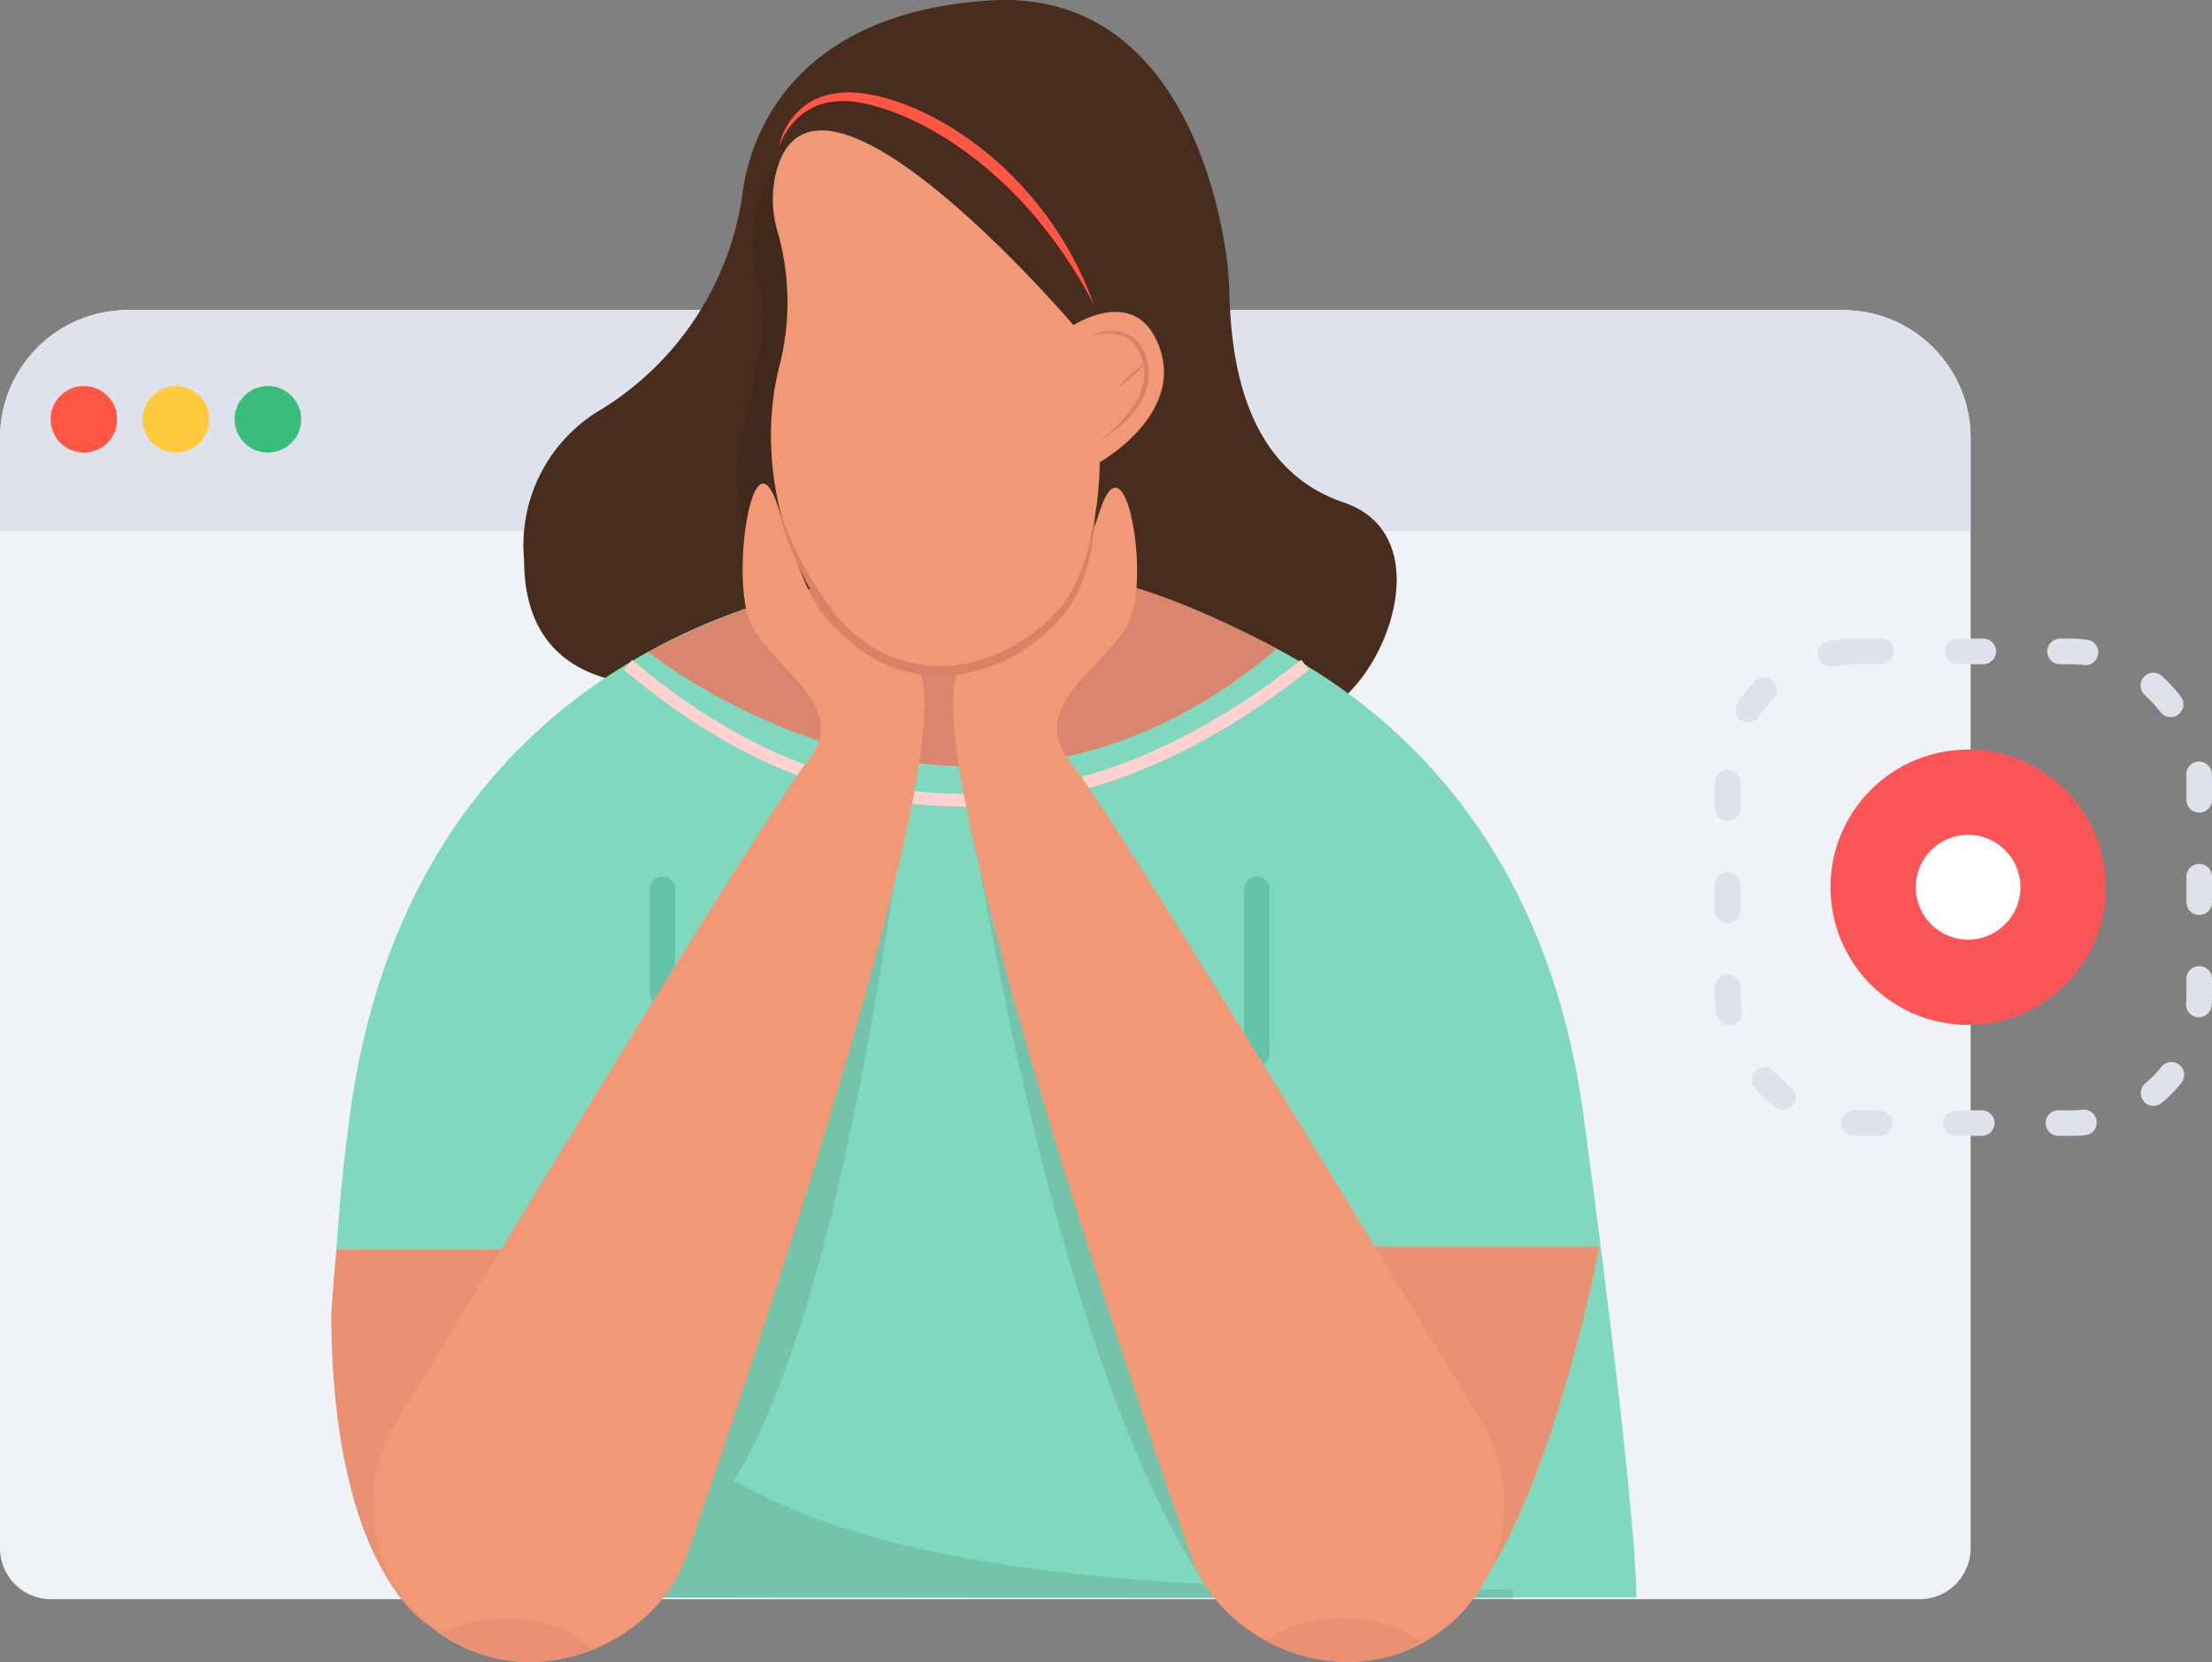
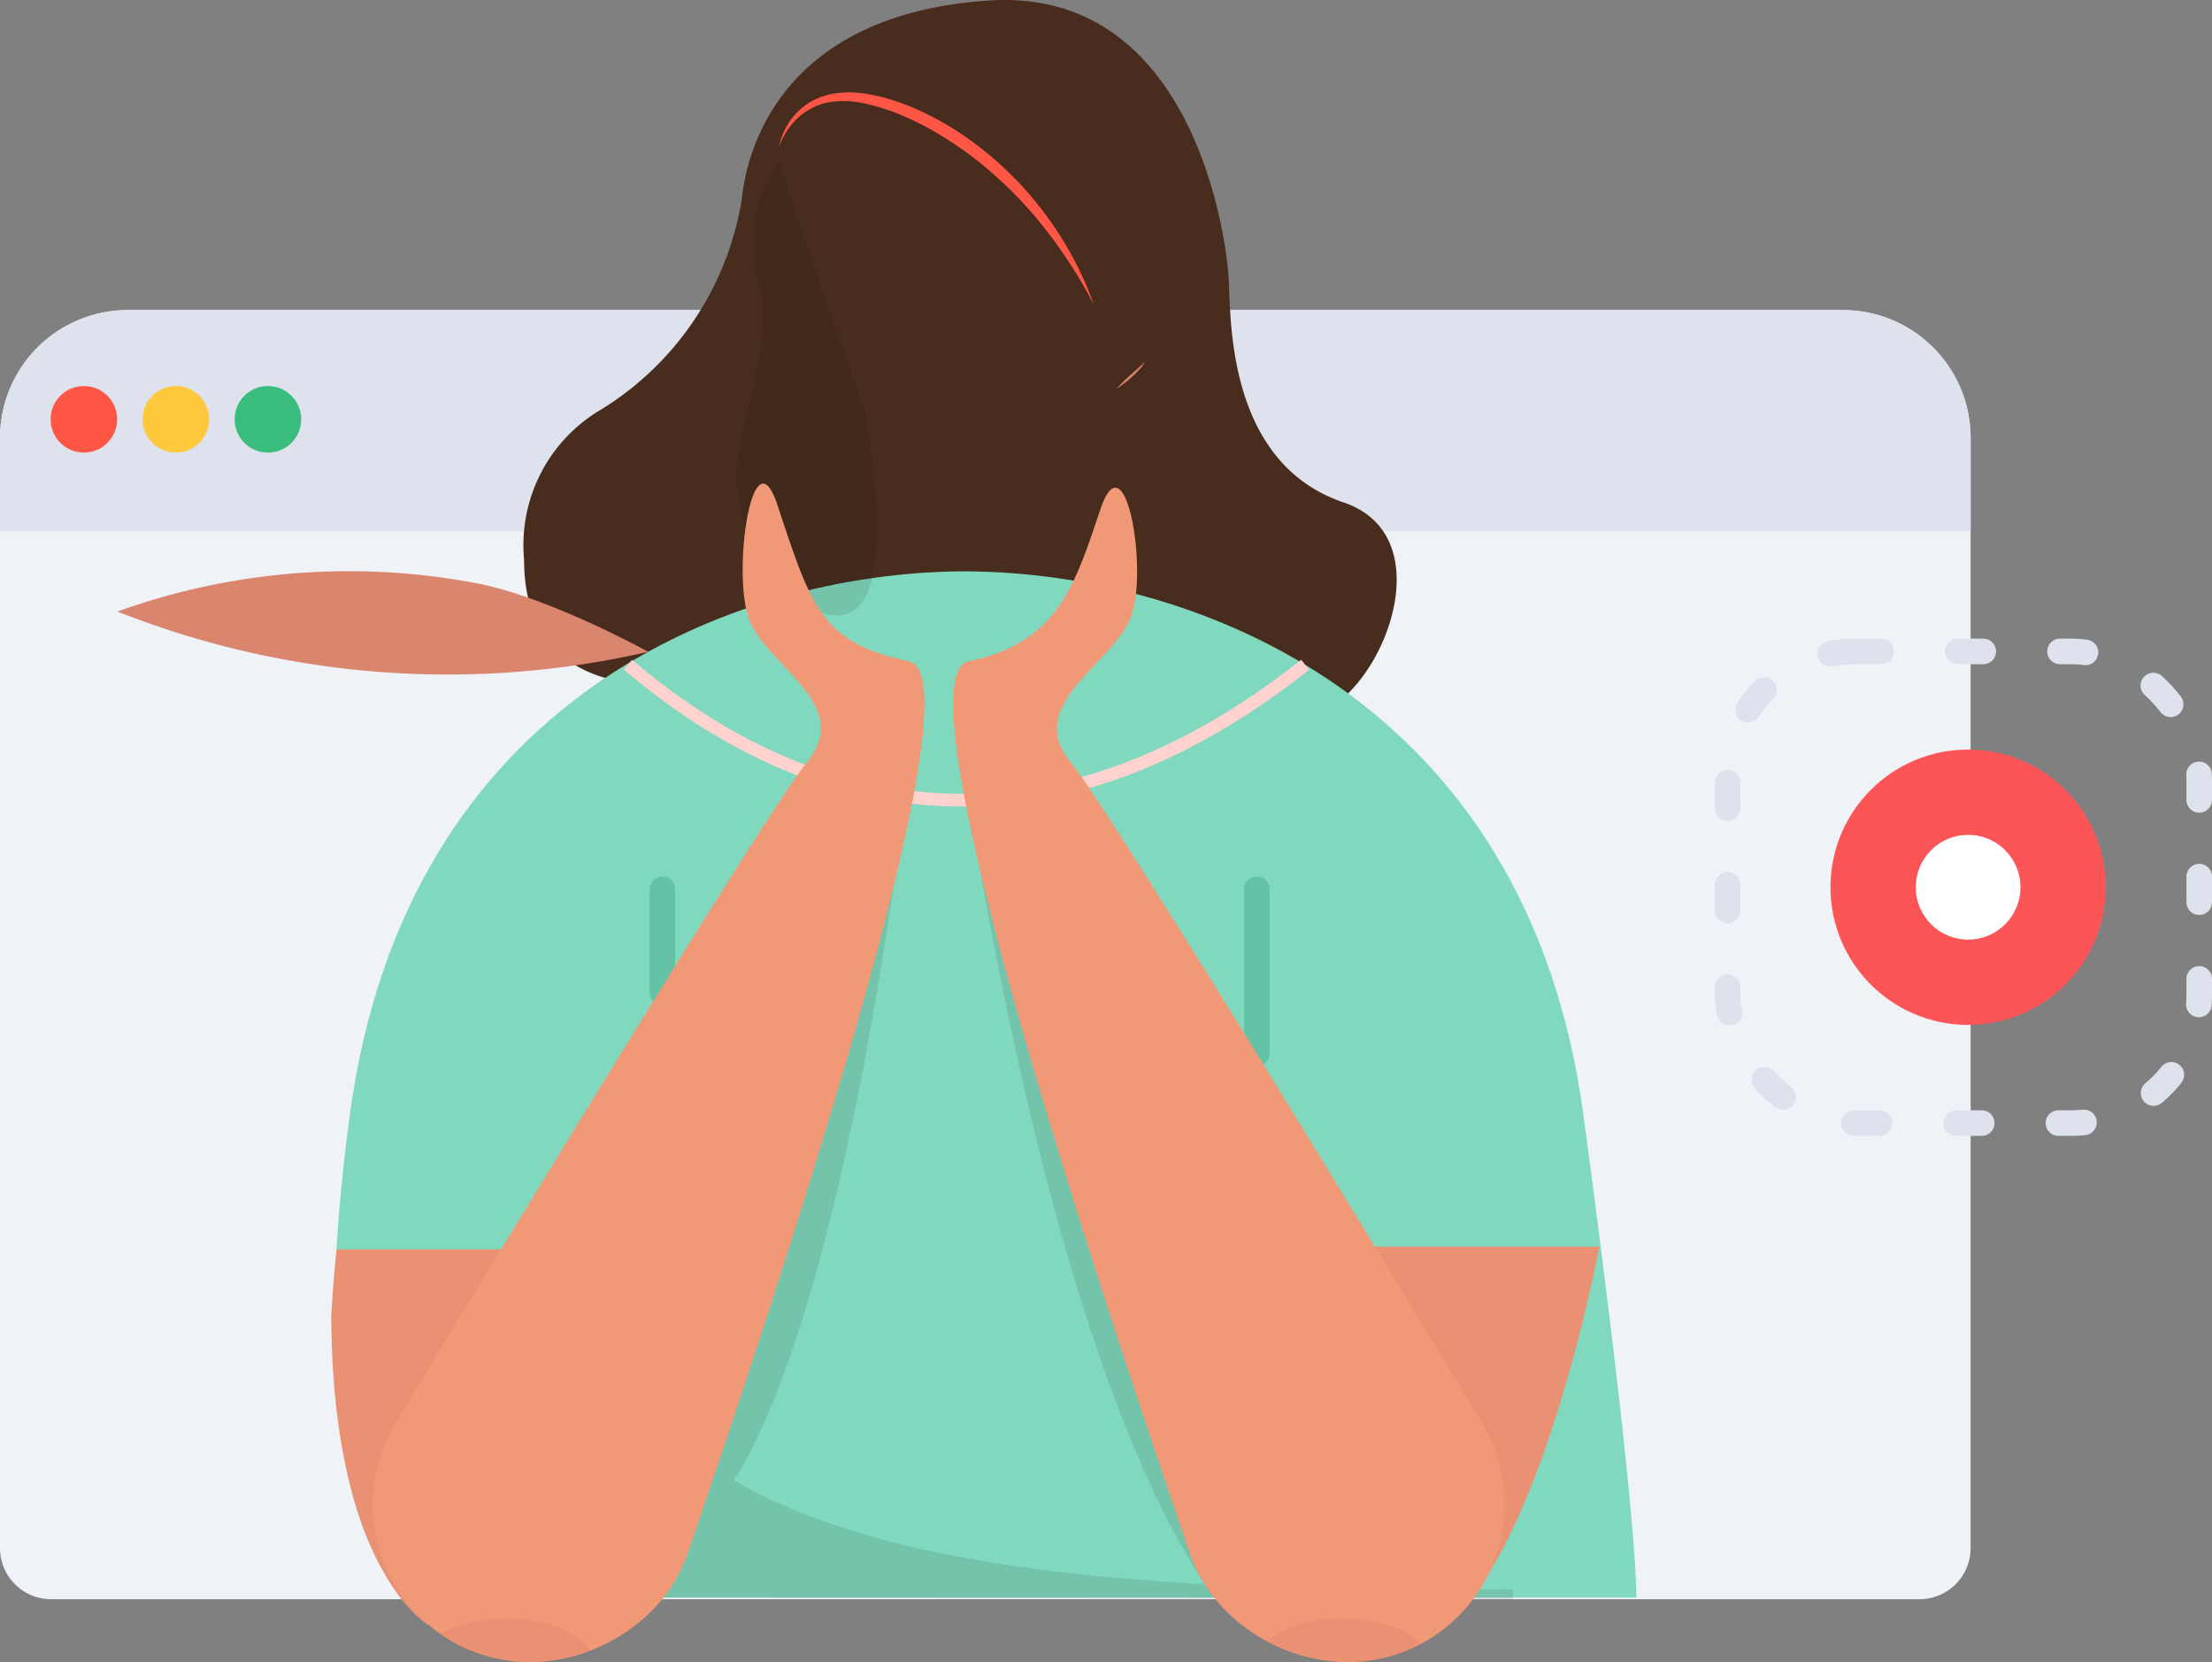
<svg xmlns="http://www.w3.org/2000/svg" width="173.059" height="130" viewBox="0 0 173.059 130">
  <rect x="0" y="0" width="173.059" height="130" fill="#808080" stroke="none" />
  <defs>
    <clipPath id="clip-path">
      <path id="Rectangle_9372" data-name="Rectangle 9372" d="M10,0H144.174a10,10,0,0,1,10,10V96.838a4,4,0,0,1-4,4H4a4,4,0,0,1-4-4V10A10,10,0,0,1,10,0Z" fill="none" />
    </clipPath>
    <clipPath id="clip-path-2">
      <path id="Path_59227" data-name="Path 59227" d="M-572.4,1076.586s3.2-4.959-1.216-37.748-30.664-43.3-48.54-43.3l.163,81.047Z" transform="translate(622.153 -995.539)" fill="none" />
    </clipPath>
    <clipPath id="clip-path-3">
      <path id="Path_59229" data-name="Path 59229" d="M-870.858,1078.708s-11.187-6.4-6.349-39.87c4.732-32.745,30.338-43.3,48.215-43.3l.163,81.047Z" transform="translate(878.421 -995.539)" fill="none" />
    </clipPath>
    <clipPath id="clip-path-4">
      <path id="Path_59237" data-name="Path 59237" d="M-861.167,1041.7a10.733,10.733,0,0,1,1.867-4.392c5.291-8.749,28.414-46.77,31.768-50.869,3.783-4.624-2.733-7.777-3.994-11.56s-1.261-13.873,1.682-8.618,3.363,9.248,10.3,10.72c6.173,1.309-12.958,58.553-17.243,71.137a12.125,12.125,0,0,1-4.1,5.754,13.664,13.664,0,0,1-8.1,2.921,12.282,12.282,0,0,1-12.455-13.045C-861.424,1043.458-861.2,1042-861.167,1041.7Z" transform="translate(861.471 -964.777)" fill="none" />
    </clipPath>
    <clipPath id="clip-path-5">
      <path id="Path_59238" data-name="Path 59238" d="M-583.122,1042.858a12.028,12.028,0,0,0-1.674-4.777c-5.291-8.749-28.8-47.541-32.154-51.641-3.784-4.624,3.311-7.777,4.572-11.56s.682-13.873-2.26-8.618-3.363,10.984-10.3,12.455c-6.173,1.309,12.958,56.817,17.243,69.4a12.126,12.126,0,0,0,4.1,5.754,13.664,13.664,0,0,0,8.1,2.921,12.282,12.282,0,0,0,12.455-13.045Q-583.067,1043.313-583.122,1042.858Z" transform="translate(626.153 -964.777)" fill="none" />
    </clipPath>
  </defs>
  <g id="screen_recorder" transform="translate(1012.78 -767.851)">
    <path id="Rectangle_9369" data-name="Rectangle 9369" d="M10,0H144.174a10,10,0,0,1,10,10V96.838a4,4,0,0,1-4,4H4a4,4,0,0,1-4-4V10A10,10,0,0,1,10,0Z" transform="translate(-1012.78 792.103)" fill="#eff3f8" />
    <rect id="Rectangle_9370" data-name="Rectangle 9370" width="154.174" height="100.838" rx="12" transform="translate(-1012.78 792.103)" fill="none" />
    <g id="Group_53065" data-name="Group 53065" transform="translate(-1012.78 792.103)">
      <g id="Group_53064" data-name="Group 53064" transform="translate(0 0)" clip-path="url(#clip-path)">
        <rect id="Rectangle_9371" data-name="Rectangle 9371" width="164.263" height="21.421" transform="translate(-5.675 -4.124)" fill="#dee2ed" />
      </g>
    </g>
    <path id="Path_59219" data-name="Path 59219" d="M-784.879,820.86s-15.554,3.994-15.554-9.248a12.291,12.291,0,0,1,6.1-11.771,23.749,23.749,0,0,0,10.93-16.395c.42-4.2,3.363-14.5,19.337-15.554s18.641,18.5,18.779,22.07.138,14.2,8.966,17.187,1.682,17.757-3.783,16.679S-768.064,819.6-784.879,820.86Z" transform="translate(-171.346 0)" fill="#482d1f" />
    <path id="Path_59220" data-name="Path 59220" d="M-622.03,995.542c-.039,0-.079,0-.12,0v0Z" transform="translate(-315.286 -183.774)" fill="#ff5645" />
    <path id="Path_59221" data-name="Path 59221" d="M-775.327,1079.818h-96.038s-9.029-4.959-4.614-37.748c4.394-32.647,30.11-42.435,47.977-42.526.04,0,.081,0,.12,0s.077,0,.118,0c17.87.091,43.909,9.879,48.3,42.526C-775.049,1074.859-775.327,1079.818-775.327,1079.818Z" transform="translate(-109.434 -187.003)" fill="#80d9be" />
    <path id="Path_59222" data-name="Path 59222" d="M-777.985,1292.934c6.539,18.687,28.414,23.551,73.084,23.039v.774l-71.548-.126Z" transform="translate(-189.508 -423.806)" fill="#070707" opacity="0.1" />
    <path id="Path_59223" data-name="Path 59223" d="M-758.077,1037.451c6.272,5.248,26.493,20.948,52.986,0" transform="translate(-205.576 -217.6)" fill="none" stroke="#ffd1cf" stroke-miterlimit="10" stroke-width="1" />
    <path id="Path_59224" data-name="Path 59224" d="M-621.412,995.542v0c-.041,0-.079,0-.118,0Z" transform="translate(-315.786 -183.774)" fill="#ff5645" />
    <path id="Path_59225" data-name="Path 59225" d="M-710.758,833.958a10.97,10.97,0,0,0-1.452,9.854c1.109,3.413-2.048,11.946-1.877,14.847s1.35,9.786,7.416,10.653,2.653-15.772,2.653-15.772Z" transform="translate(-241.076 -53.356)" fill="#020202" opacity="0.1" />
    <g id="Group_53067" data-name="Group 53067" transform="translate(-937.436 811.767)">
      <g id="Group_53066" data-name="Group 53066" transform="translate(0 0)" clip-path="url(#clip-path-2)">
        <path id="Path_59226" data-name="Path 59226" d="M-496.22,1273.426h25.493s-5.526,29.637-15.194,31.318S-496.22,1273.426-496.22,1273.426Z" transform="translate(520.51 -1219.828)" fill="#ea9174" />
      </g>
    </g>
    <g id="Group_53069" data-name="Group 53069" transform="translate(-986.865 811.767)">
      <g id="Group_53068" data-name="Group 53068" transform="translate(0 0)" clip-path="url(#clip-path-3)">
        <path id="Path_59228" data-name="Path 59228" d="M-879.047,1274.516h19.3s-3.573,29.637-13.242,31.318S-879.047,1274.516-879.047,1274.516Z" transform="translate(879.46 -1220.708)" fill="#ea9174" />
      </g>
    </g>
-     <path id="Path_59230" data-name="Path 59230" d="M-749.866,1004.751s24.976,20.344,49.182-.241c0,0-7.517-4.155-13.178-5.312a53.459,53.459,0,0,0-28.346,2.163A70.141,70.141,0,0,0-749.866,1004.751Z" transform="translate(-212.204 -185.917)" fill="#da866f" />
+     <path id="Path_59230" data-name="Path 59230" d="M-749.866,1004.751c0,0-7.517-4.155-13.178-5.312a53.459,53.459,0,0,0-28.346,2.163A70.141,70.141,0,0,0-749.866,1004.751Z" transform="translate(-212.204 -185.917)" fill="#da866f" />
    <line id="Line_1608" data-name="Line 1608" y2="8.059" transform="translate(-960.954 837.41)" fill="none" stroke="#64c3a6" stroke-linecap="round" stroke-miterlimit="10" stroke-width="2" />
    <path id="Path_59231" data-name="Path 59231" d="M-706.345,1038.927s-4.337,46.942-14.573,63.518l-1.423-.877,12.178-54.973Z" transform="translate(-234.419 -218.791)" fill="#070707" opacity="0.1" />
    <path id="Path_59232" data-name="Path 59232" d="M-861.36,1042.207a12.031,12.031,0,0,1,1.674-4.777c5.291-8.749,28.8-47.541,32.154-51.641,3.783-4.624-3.311-7.584-4.572-11.367s.35-14.522,2.26-8.811c2.651,7.925,3.363,10.791,10.3,12.263,6.173,1.31-12.958,57.01-17.243,69.594a12.123,12.123,0,0,1-4.1,5.753,13.66,13.66,0,0,1-8.1,2.922,12.282,12.282,0,0,1-12.455-13.045Q-861.414,1042.661-861.36,1042.207Z" transform="translate(-122.125 -158.291)" fill="#f19976" />
    <line id="Line_1609" data-name="Line 1609" y2="12.872" transform="translate(-914.45 837.41)" fill="none" stroke="#64c3a6" stroke-linecap="round" stroke-miterlimit="10" stroke-width="2" />
    <path id="Path_59233" data-name="Path 59233" d="M-626.148,1054.255c6.3,41.94,14.262,60.526,19.685,68.67s0-18.538,0-18.538Z" transform="translate(-312.059 -231.163)" fill="#020202" opacity="0.1" />
    <path id="Path_59234" data-name="Path 59234" d="M-583.122,1043.562a12.029,12.029,0,0,0-1.674-4.777c-5.291-8.749-28.8-47.542-32.154-51.641-3.784-4.624,3.5-7.777,4.765-11.56s-.526-13.938-2.453-8.232c-2.067,6.119-3.363,10.406-10.3,11.877-6.173,1.31,12.958,57.01,17.243,69.594a12.123,12.123,0,0,0,4.1,5.753,13.663,13.663,0,0,0,8.1,2.922,12.282,12.282,0,0,0,12.455-13.045Q-583.067,1044.016-583.122,1043.562Z" transform="translate(-312.055 -159.647)" fill="#f19976" />
-     <path id="Path_59235" data-name="Path 59235" d="M-699.727,824.244a8.893,8.893,0,0,0,.2,4.514,20.116,20.116,0,0,1,.085,10.534c-2.389,9.543,2.132,22.049,11.07,23.536,14.3,2.379,14.018-16.127,14.018-16.127s6.463-3.626,4.729-8.828-6.779-1.892-6.779-1.892S-696.883,811.956-699.727,824.244Z" transform="translate(-252.388 -42.692)" fill="#f19976" />
-     <path id="Path_59236" data-name="Path 59236" d="M-697.5,972.475a34,34,0,0,0,1.448,3.562c.28.575.58,1.138.893,1.694s.649,1.1,1.008,1.624.721,1.049,1.1,1.565a10.139,10.139,0,0,0,1.253,1.377,11.679,11.679,0,0,0,1.472,1.151c.267.159.523.337.8.471l.413.215.426.186a10.507,10.507,0,0,0,7.278.239,12.847,12.847,0,0,0,3.36-1.633,14.428,14.428,0,0,0,1.488-1.154,11.4,11.4,0,0,0,1.306-1.342l.016-.02h0a5.809,5.809,0,0,0,.541-.756c.17-.27.32-.554.465-.842a15.32,15.32,0,0,0,.731-1.8l.151-.464.132-.47c.094-.312.161-.632.24-.949s.127-.641.2-.961l.158-.971-.064.984c-.036.327-.068.655-.115.981a16.716,16.716,0,0,1-.391,1.943,13.32,13.32,0,0,1-.641,1.887c-.135.306-.276.61-.44.9a5.758,5.758,0,0,1-.564.868l.016-.02a11.851,11.851,0,0,1-1.326,1.471c-.116.116-.239.226-.362.334s-.244.22-.371.324c-.258.2-.51.415-.784.6a12.994,12.994,0,0,1-3.514,1.794,12.314,12.314,0,0,1-3.917.592,10.2,10.2,0,0,1-3.882-.859l-.456-.2-.437-.24c-.3-.151-.567-.346-.848-.522a12.4,12.4,0,0,1-1.535-1.257,9.833,9.833,0,0,1-1.288-1.515c-.364-.529-.725-1.069-1.059-1.626a24.95,24.95,0,0,1-1.741-3.473A25.573,25.573,0,0,1-697.5,972.475Z" transform="translate(-254.472 -165.156)" fill="#da8266" />
    <g id="Group_53071" data-name="Group 53071" transform="translate(-983.596 805.834)">
      <g id="Group_53070" data-name="Group 53070" transform="translate(0)" clip-path="url(#clip-path-4)">
        <ellipse id="Ellipse_5494" data-name="Ellipse 5494" cx="6.726" cy="3.416" rx="6.726" ry="3.416" transform="translate(3.724 88.602)" fill="#ea9174" />
      </g>
    </g>
    <g id="Group_53073" data-name="Group 53073" transform="translate(-938.208 805.834)">
      <g id="Group_53072" data-name="Group 53072" transform="translate(0)" clip-path="url(#clip-path-5)">
        <ellipse id="Ellipse_5495" data-name="Ellipse 5495" cx="6.726" cy="3.416" rx="6.726" ry="3.416" transform="translate(23.758 88.602)" fill="#ea9174" />
      </g>
    </g>
-     <path id="Path_59239" data-name="Path 59239" d="M-570.995,902.5a4.349,4.349,0,0,1,1.6-.419,2.792,2.792,0,0,1,1.647.386,2.467,2.467,0,0,1,.65.579,3.65,3.65,0,0,1,.444.742,4.2,4.2,0,0,1,.349,1.673,4.288,4.288,0,0,1-.386,1.662,5.45,5.45,0,0,1-.406.743,6.192,6.192,0,0,1-.5.675,9.157,9.157,0,0,1-2.559,2.087,12.1,12.1,0,0,0,1.244-1.065,10.423,10.423,0,0,0,1.079-1.209,6.394,6.394,0,0,0,.806-1.376,4.005,4.005,0,0,0,.336-1.522,3.915,3.915,0,0,0-.3-1.525,3.3,3.3,0,0,0-.375-.678,2.385,2.385,0,0,0-.548-.535,2.7,2.7,0,0,0-1.481-.449A4.787,4.787,0,0,0-570.995,902.5Z" transform="translate(-356.574 -108.337)" fill="#d88267" />
    <path id="Path_59240" data-name="Path 59240" d="M-557.676,914.4a2.293,2.293,0,0,1-.449.643c-.174.195-.362.376-.553.552a8.879,8.879,0,0,1-1.237.952,14.569,14.569,0,0,1,1.107-1.094l.577-.516c.1-.086.193-.171.287-.259A1.717,1.717,0,0,0-557.676,914.4Z" transform="translate(-365.517 -118.282)" fill="#d88267" />
    <path id="Path_59241" data-name="Path 59241" d="M-672.16,821.887a37.814,37.814,0,0,0-4.623-6.918A32.345,32.345,0,0,0-679.658,812a27.489,27.489,0,0,0-3.233-2.552c-.562-.395-1.148-.752-1.738-1.1s-1.2-.658-1.824-.943a16.549,16.549,0,0,0-3.86-1.3,7.086,7.086,0,0,0-1.991-.123,4.848,4.848,0,0,0-.494.056l-.486.1c-.158.048-.313.106-.471.158a1.373,1.373,0,0,0-.229.1l-.225.107a4.97,4.97,0,0,0-1.566,1.255,5.861,5.861,0,0,0-.585.848,5.114,5.114,0,0,0-.437.946,5.477,5.477,0,0,1,.807-1.953,5.17,5.17,0,0,1,1.547-1.507l.238-.138a1.606,1.606,0,0,1,.245-.126c.169-.071.337-.148.509-.214l.53-.156a5.405,5.405,0,0,1,.541-.1,7.348,7.348,0,0,1,2.185.007,12.931,12.931,0,0,1,2.105.469,18.8,18.8,0,0,1,2.012.744,23.705,23.705,0,0,1,3.731,2.079A26.9,26.9,0,0,1-676.2,814.5,27.093,27.093,0,0,1-672.16,821.887Z" transform="translate(-255.037 -30.205)" fill="#ff5645" />
    <circle id="Ellipse_5496" data-name="Ellipse 5496" cx="2.604" cy="2.604" r="2.604" transform="translate(-1008.821 798.045)" fill="#ff5645" />
    <circle id="Ellipse_5497" data-name="Ellipse 5497" cx="2.604" cy="2.604" r="2.604" transform="translate(-1001.622 798.045)" fill="#ffc83d" />
    <circle id="Ellipse_5498" data-name="Ellipse 5498" cx="2.604" cy="2.604" r="2.604" transform="translate(-994.423 798.045)" fill="#3abc7c" />
    <rect id="Rectangle_9373" data-name="Rectangle 9373" width="36.893" height="36.893" rx="10" transform="translate(-877.614 818.804)" fill="none" stroke="#dee2ed" stroke-linecap="round" stroke-miterlimit="10" stroke-width="2" stroke-dasharray="2 6" />
    <circle id="Ellipse_5499" data-name="Ellipse 5499" cx="10.769" cy="10.769" r="10.769" transform="translate(-869.571 826.482)" fill="#fb5558" />
    <path id="Path_59242" data-name="Path 59242" d="M-675.611,1017.253" transform="translate(-272.136 -201.298)" fill="none" stroke="#c17458" stroke-miterlimit="10" stroke-width="1" />
    <path id="Path_59243" data-name="Path 59243" d="M-669.439,1025.392" transform="translate(-277.118 -207.867)" fill="none" />
    <circle id="Ellipse_5500" data-name="Ellipse 5500" cx="4.097" cy="4.097" r="4.097" transform="translate(-862.899 833.154)" fill="#fff" />
  </g>
</svg>